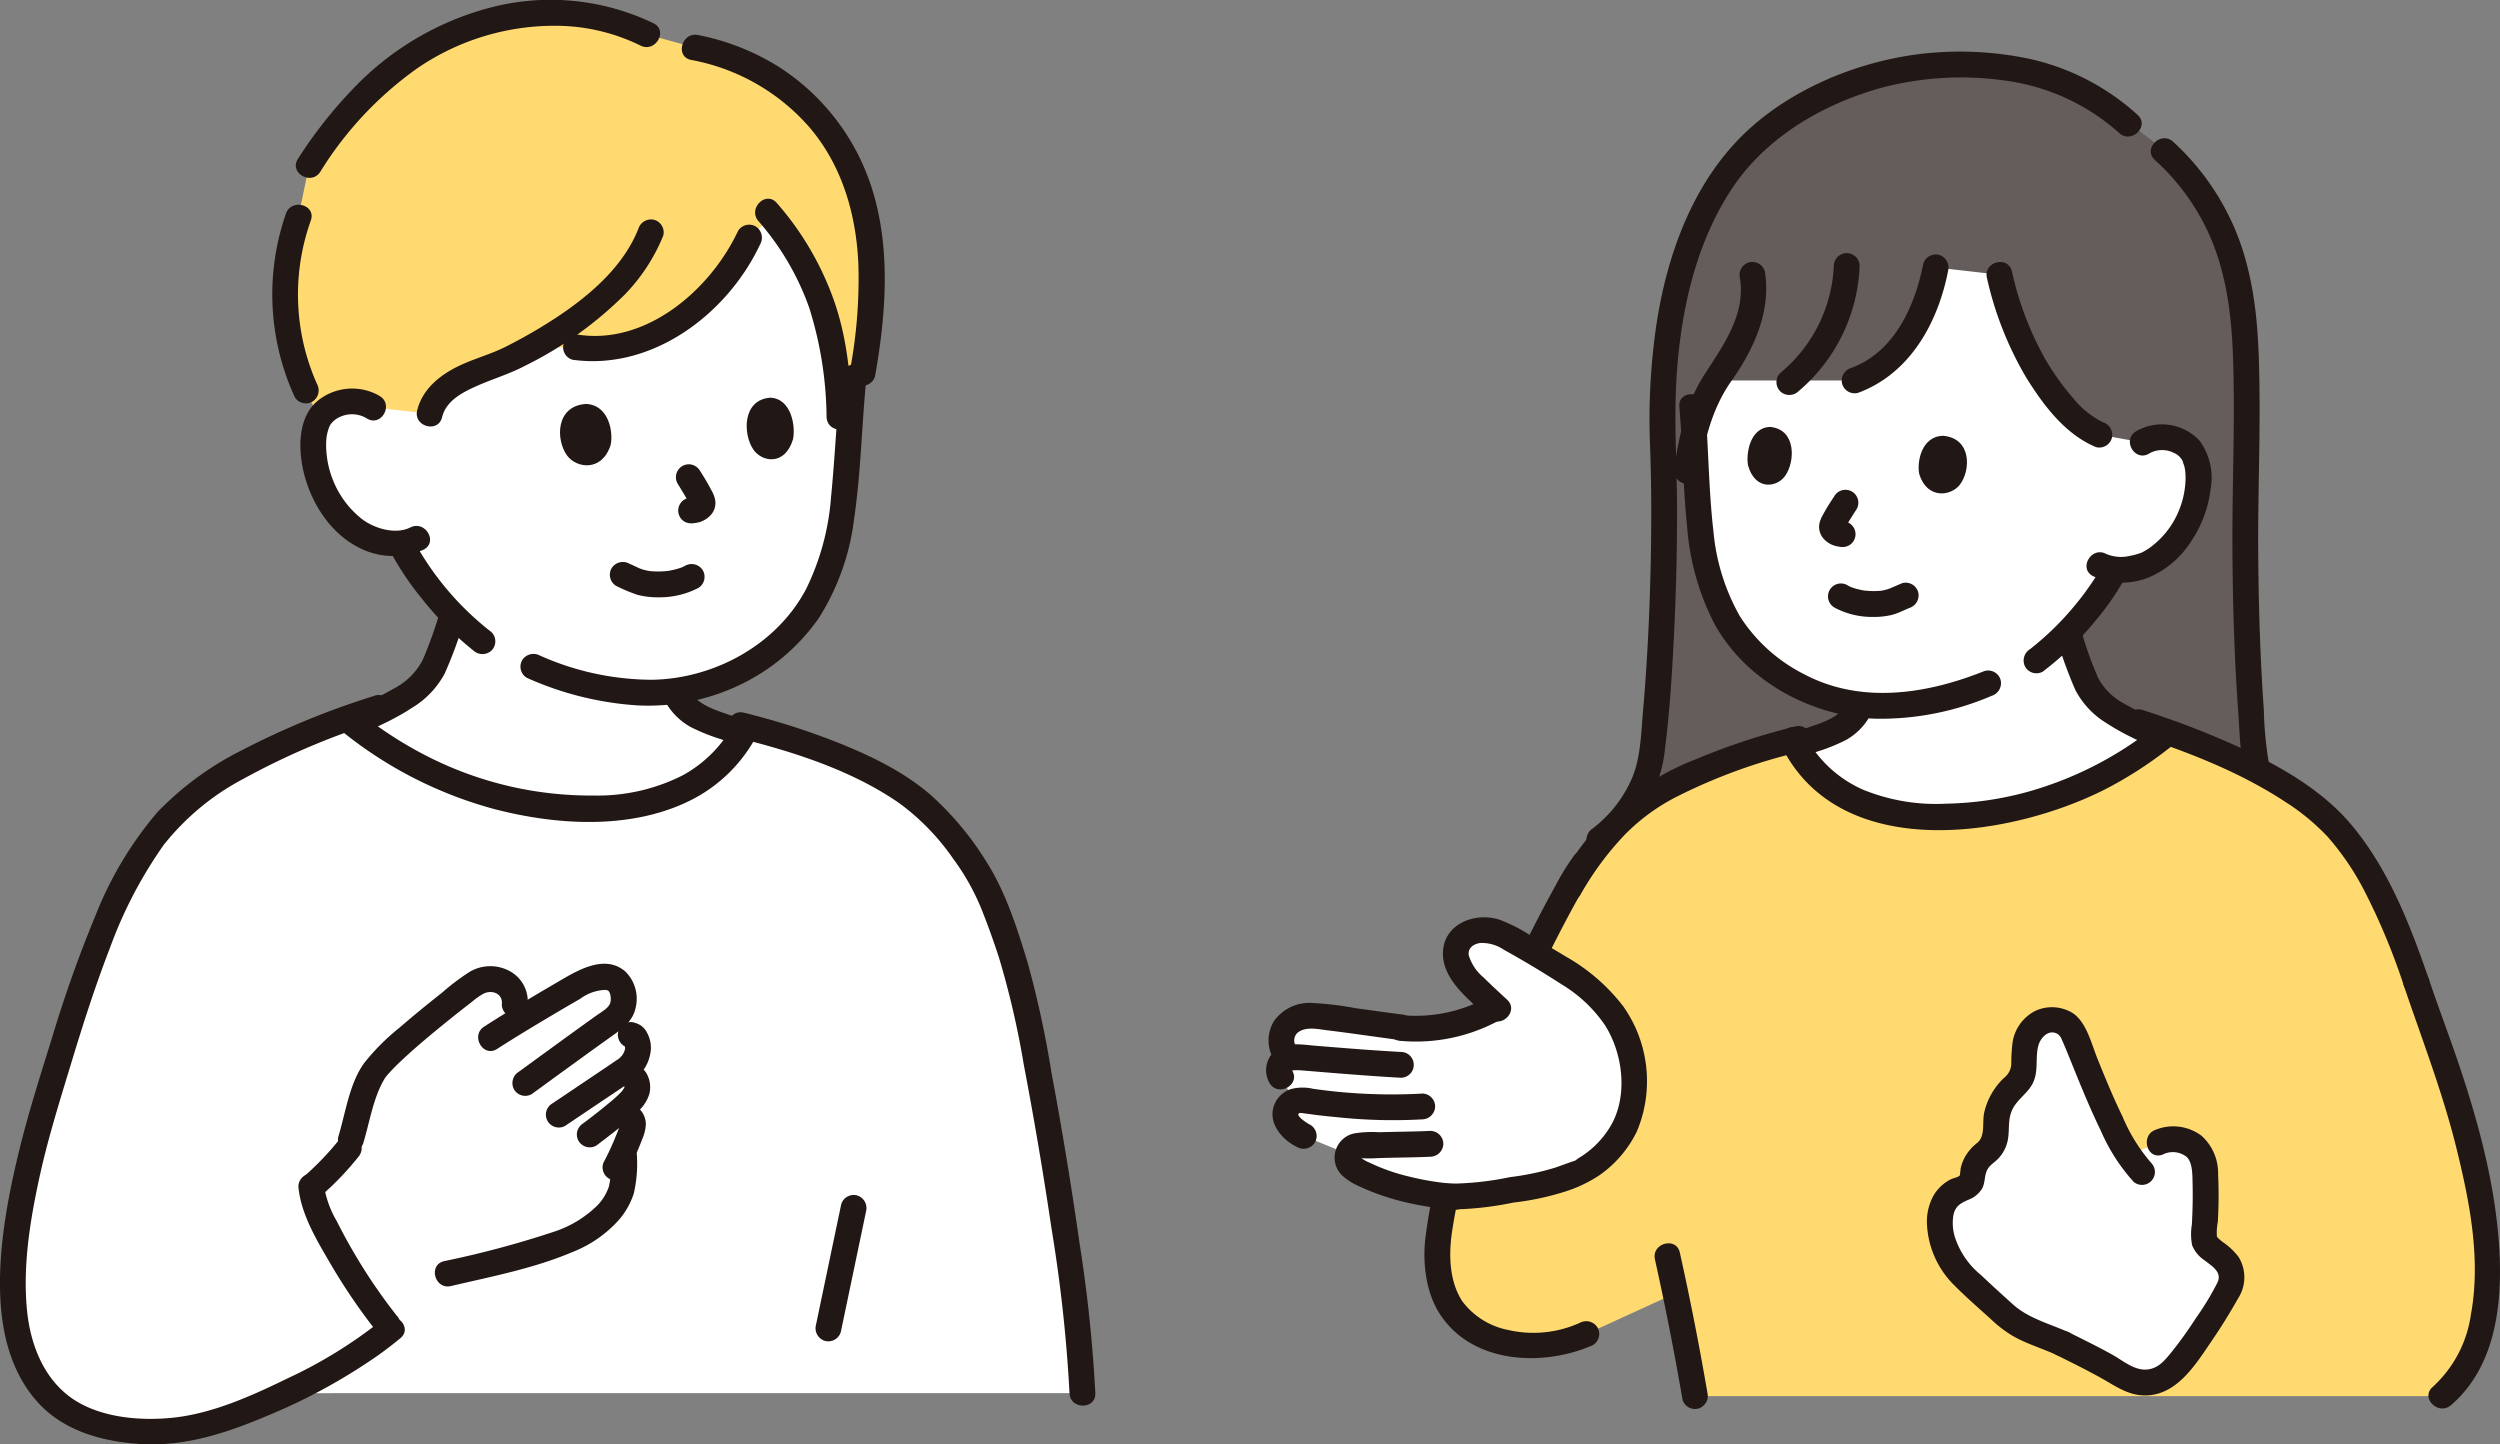
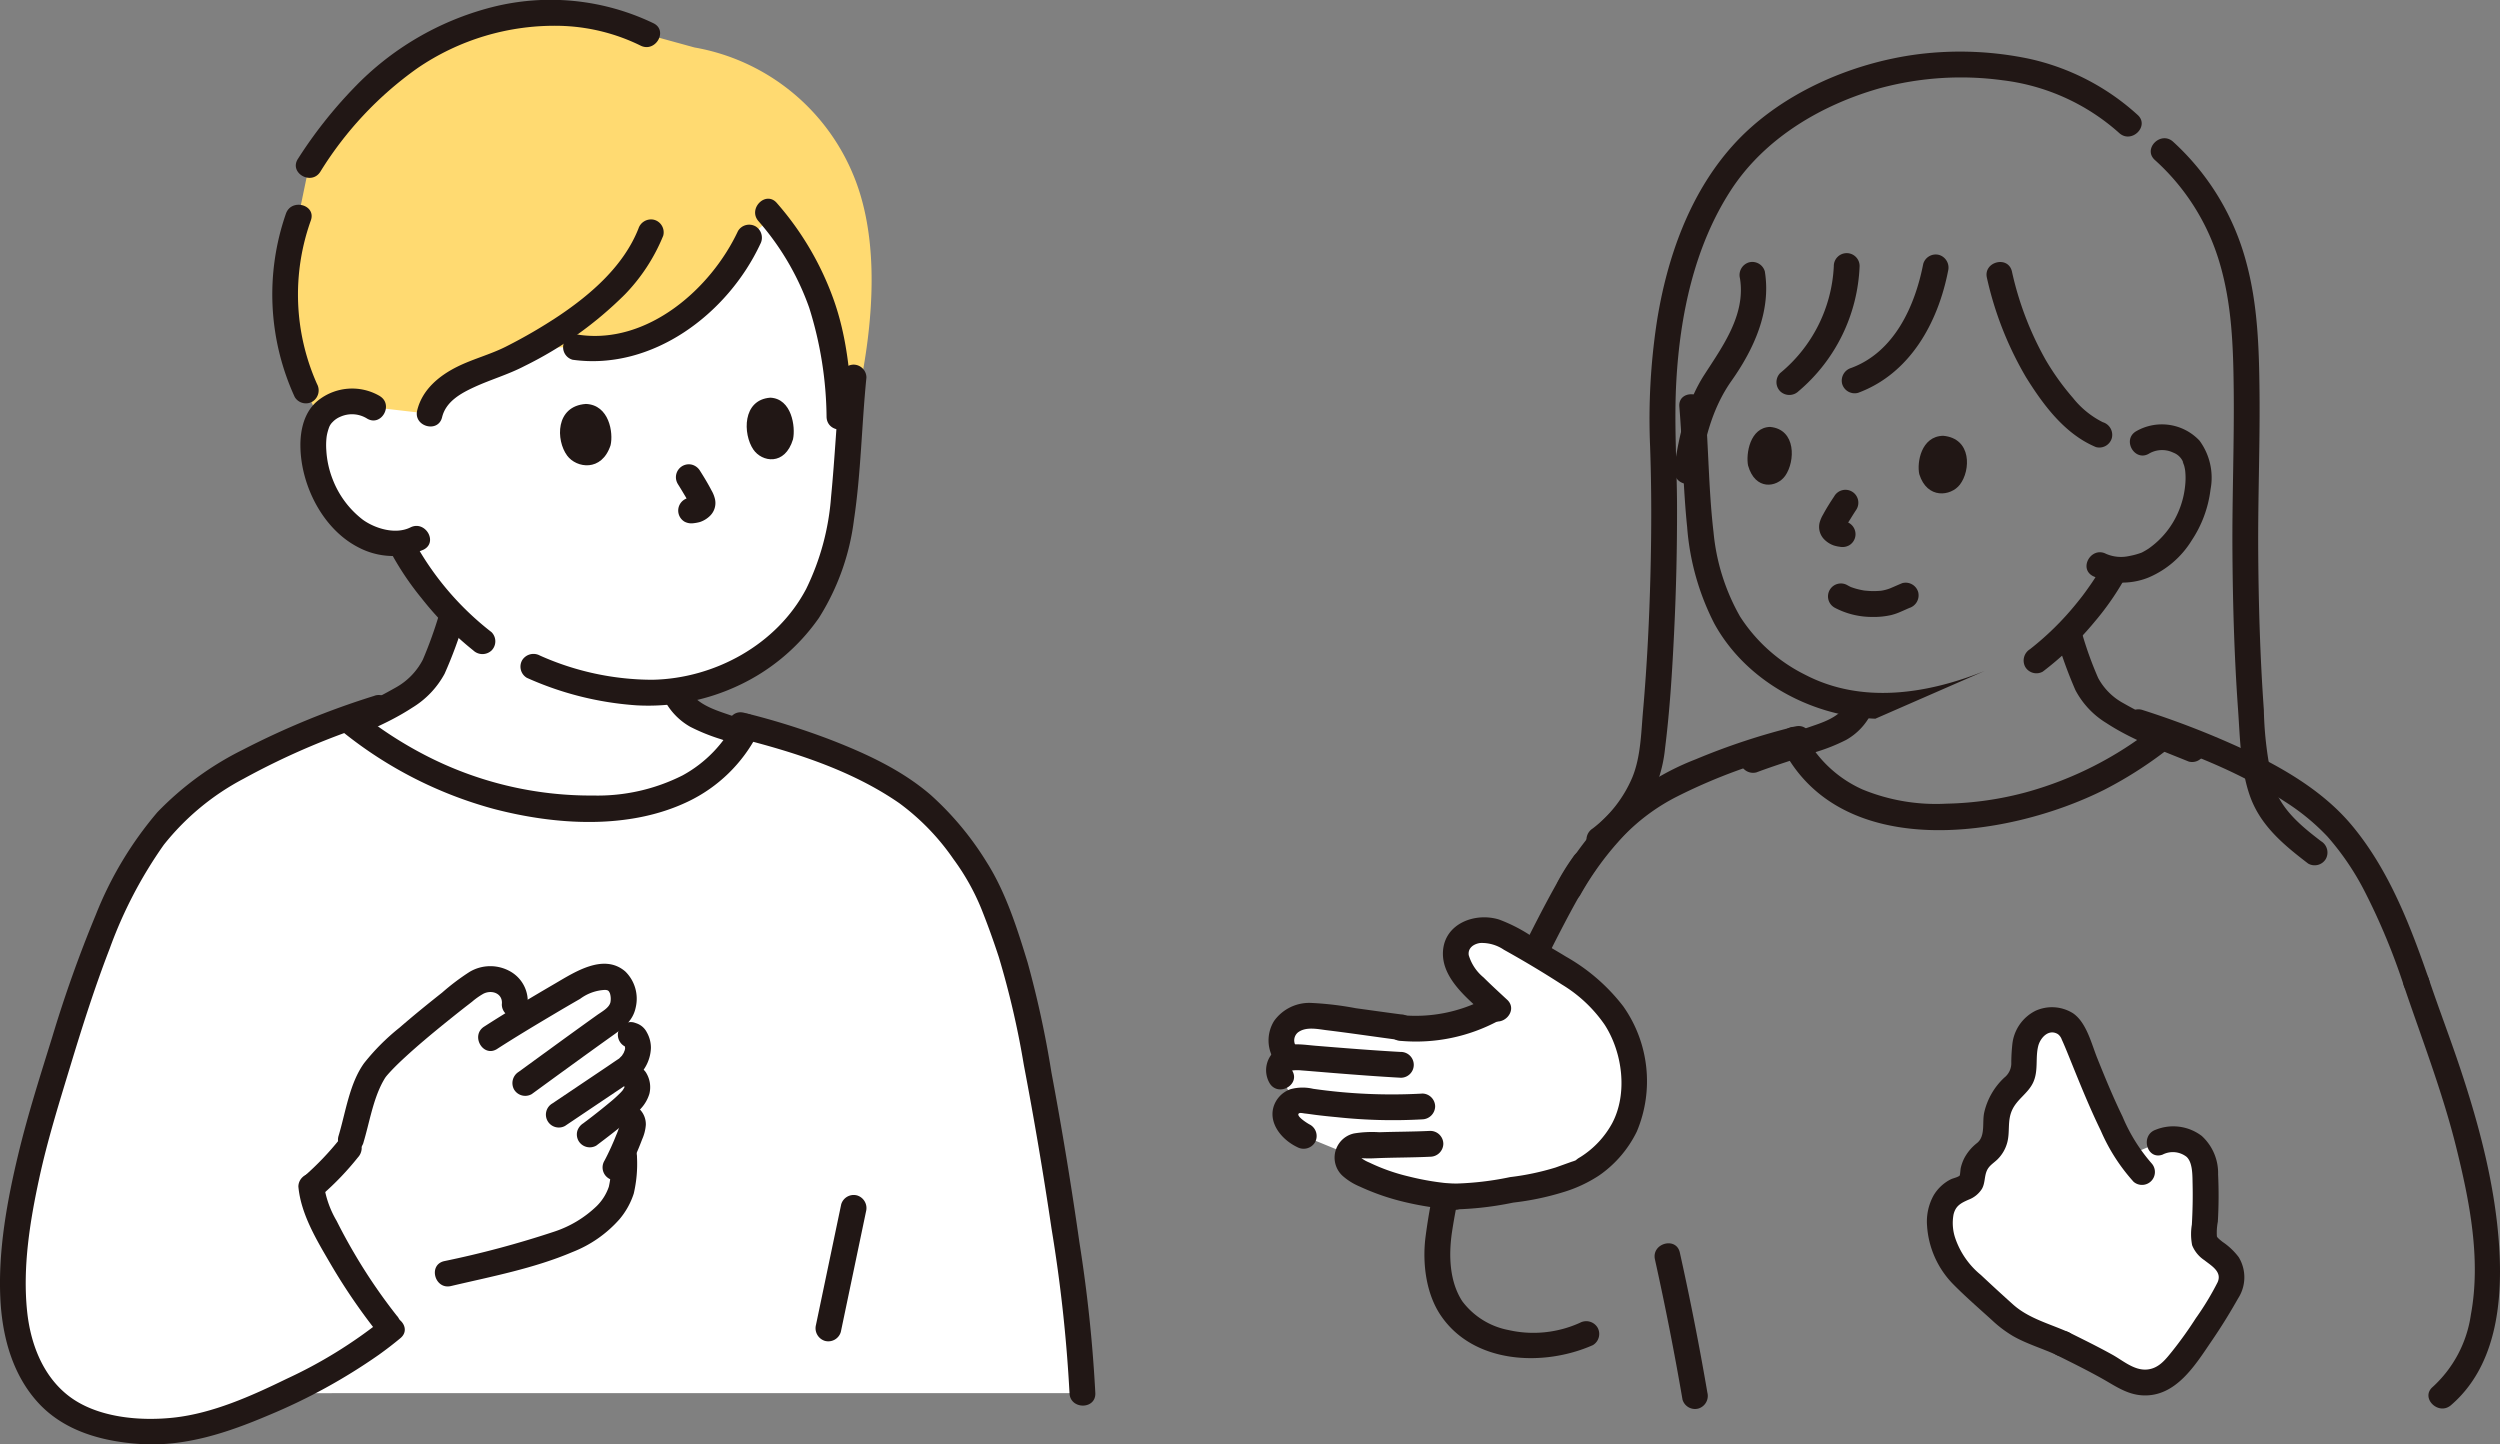
<svg xmlns="http://www.w3.org/2000/svg" width="317.075" height="183.2" viewBox="0 0 317.075 183.2">
  <rect x="0" y="0" width="317.075" height="183.2" fill="#808080" stroke="none" />
  <g id="c" transform="translate(0 0)">
    <g id="d" transform="translate(0 0.001)">
      <g id="e">
        <path id="パス_48542" data-name="パス 48542" d="M56.176,56.925a4.889,4.889,0,0,0-3.554-.672,4.417,4.417,0,0,0-3.59,2.636c-1,2.383-.344,6.4.918,8.763A12.806,12.806,0,0,0,54.956,73.2a9.408,9.408,0,0,0,4.7.927c.16.363.289.658.289.658C60.566,76,62.02,78.1,62.02,78.1a44.943,44.943,0,0,0,4.2,5.088l-1.379,4.022a17.358,17.358,0,0,1-1.421,3.344c-1.7,2.8-5.3,4.279-8.244,5.715-.5.246-1.059.494-1.644.743l1.51,1.189a48.34,48.34,0,0,0,28.472,9.6,27.394,27.394,0,0,0,11.317-2.1,17.779,17.779,0,0,0,8.264-7.441c-1.784-.6-3.511-1.193-4.742-1.711A6.775,6.775,0,0,1,94.4,93.039l-.051-.116a24.833,24.833,0,0,0,13.566-6.3c5.265-4.576,7.406-11.61,8.023-19.334.355-4.454.636-9.293,1.129-14.134,0,0,3.8-24.13-22.253-24.13-40.516,0-38.637,27.905-38.637,27.905Z" transform="translate(-8.811 -5.268)" fill="#fff" />
        <path id="パス_48543" data-name="パス 48543" d="M62.758,11.23A33.691,33.691,0,0,1,85.022,4.295c11.522.374,20.858,4.661,27.191,11.861a35.418,35.418,0,0,1,7.42,15.691,56.366,56.366,0,0,1-.056,19.344" transform="translate(-11.391 -0.776)" fill="none" />
        <path id="パス_48544" data-name="パス 48544" d="M53.76,18.17c-4.614,4.412-6.821,9.4-8.219,15.466a30.3,30.3,0,0,0-.681,9.313c.284,3.353.682,11.249,3.252,15.424" transform="translate(-8.123 -3.298)" fill="none" />
        <path id="パス_48545" data-name="パス 48545" d="M53.76,18.17c-4.614,4.412-6.821,9.4-8.219,15.466a30.3,30.3,0,0,0-.681,9.313c.284,3.353.682,11.249,3.252,15.424" transform="translate(-8.123 -3.298)" fill="none" />
        <path id="パス_48546" data-name="パス 48546" d="M62.758,11.23A33.691,33.691,0,0,1,85.022,4.295c11.522.374,20.858,4.661,27.191,11.861a35.418,35.418,0,0,1,7.42,15.691,56.366,56.366,0,0,1-.056,19.344" transform="translate(-11.391 -0.776)" fill="none" />
        <path id="パス_48547" data-name="パス 48547" d="M58.366,8.859A48.588,48.588,0,0,0,47.219,21.334l-1.358,6.549a29.37,29.37,0,0,0,.946,22l1.7,3.563a4.555,4.555,0,0,1,3.321-2.1,4.889,4.889,0,0,1,3.554.672l7.126.83c.85-3.92,6.086-5.3,9.549-6.632,1.119-.553,2.276-1.155,3.444-1.806h5.572c9.213,1.382,18.287-5.942,21.957-13.92l2.883-2.605a35.777,35.777,0,0,1,7.916,17.4c.124.785.221,1.573.3,2.364h3.292c1.607-8.936,1.765-17.962-1.146-25.018A26.789,26.789,0,0,0,96.1,6.381L90.084,4.728c-7.178-3.676-16.115-3.457-23.5-.536q-1.191.471-2.343,1.034a34.951,34.951,0,0,0-5.874,3.633Z" transform="translate(-8.016 -0.361)" fill="#ffda71" />
        <path id="パス_48548" data-name="パス 48548" d="M64.434,94.7a53.04,53.04,0,0,1-2.126,5.946,8.5,8.5,0,0,1-3.4,3.516,66.225,66.225,0,0,1-9.9,4.6,1.689,1.689,0,0,0-1.143,2.014,1.648,1.648,0,0,0,2.014,1.143c3.747-1.527,7.691-2.96,11.1-5.19a11.338,11.338,0,0,0,4.086-4.291,55.035,55.035,0,0,0,2.524-6.863c.685-2-2.476-2.855-3.157-.87h0Z" transform="translate(-8.678 -16.984)" fill="#211715" />
        <path id="パス_48549" data-name="パス 48549" d="M119.143,112.507c-2.512-.945-5.085-1.723-7.619-2.6-2.316-.8-4.77-1.465-5.9-3.856a1.651,1.651,0,0,0-2.239-.588,1.673,1.673,0,0,0-.588,2.239,8.307,8.307,0,0,0,3.366,3.578,24.142,24.142,0,0,0,3.9,1.576c2.726.966,5.5,1.791,8.211,2.81a1.65,1.65,0,0,0,2.014-1.143,1.673,1.673,0,0,0-1.143-2.014h0Z" transform="translate(-18.622 -19.103)" fill="#211715" />
-         <path id="パス_48550" data-name="パス 48550" d="M104.059,87.557c-.129.071-.259.135-.392.2-.223.109.025-.049.073-.03-.033-.013-.186.07-.223.083a8.463,8.463,0,0,1-1.02.289q-.254.056-.511.1c-.039.007-.328.052-.109.02s-.072.007-.112.011a11.077,11.077,0,0,1-1.13.061c-.348,0-.693-.02-1.04-.051-.282-.025.056-.014.061.011a2.077,2.077,0,0,0-.244-.04q-.236-.043-.469-.1c-.148-.038-.295-.08-.44-.13-.037-.013-.39-.149-.2-.071.169.069-.115-.053-.143-.066-.4-.183-.795-.377-1.2-.551a1.682,1.682,0,0,0-2.239.588,1.654,1.654,0,0,0,.588,2.239,20.24,20.24,0,0,0,2.706,1.133,10.192,10.192,0,0,0,2.619.313,10.67,10.67,0,0,0,5.076-1.18,1.653,1.653,0,0,0,.588-2.239,1.67,1.67,0,0,0-2.239-.588h0Z" transform="translate(-17.156 -15.81)" fill="#211715" />
        <path id="パス_48551" data-name="パス 48551" d="M93.186,67.844c.378-1.585-.165-5.138-3.127-5.252-3.889.274-3.817,4.609-2.376,6.555,1.179,1.594,4.377,2.082,5.5-1.3Z" transform="translate(-15.75 -11.361)" fill="#211715" />
        <path id="パス_48552" data-name="パス 48552" d="M121.577,66.9c.341-1.588-.165-5.154-2.879-5.278-3.56.264-3.482,4.611-2.157,6.569C117.625,69.8,120.555,70.3,121.577,66.9Z" transform="translate(-21 -11.186)" fill="#211715" />
        <path id="パス_48553" data-name="パス 48553" d="M104.956,74.411c.282.444.555.895.822,1.349a14.926,14.926,0,0,1,.816,1.5l-.165-.391a1.566,1.566,0,0,1,.106.368l-.058-.435a.981.981,0,0,1,0,.177l.058-.435a.5.5,0,0,1-.028.11l.165-.391a.483.483,0,0,1-.054.1l.256-.331a1.856,1.856,0,0,1-.315.3l.331-.256a1.743,1.743,0,0,1-.31.178l.391-.165a1.84,1.84,0,0,1-.419.106l.435-.058c-.253.033-.507.056-.758.1a1.648,1.648,0,0,0-.978.752,1.636,1.636,0,0,0,.587,2.239,1.856,1.856,0,0,0,1.261.165l.115-.018-.435.058a4.805,4.805,0,0,0,1.012-.17,3.306,3.306,0,0,0,1.3-.812,2.269,2.269,0,0,0,.6-2.087,3.944,3.944,0,0,0-.444-1.108c-.444-.856-.947-1.686-1.464-2.5a1.719,1.719,0,0,0-.978-.752,1.638,1.638,0,0,0-1.849,2.4h0Z" transform="translate(-19.009 -13.06)" fill="#211715" />
        <path id="パス_48554" data-name="パス 48554" d="M73.322,95.234a37.027,37.027,0,0,1-9.8-11.485A1.637,1.637,0,1,0,60.7,85.4a36.671,36.671,0,0,0,3.723,5.5,40.526,40.526,0,0,0,6.588,6.653,1.687,1.687,0,0,0,2.315,0,1.648,1.648,0,0,0,0-2.315h0Z" transform="translate(-10.979 -15.056)" fill="#211715" />
        <path id="パス_48555" data-name="パス 48555" d="M81.459,96.222a40.629,40.629,0,0,0,13.9,3.49,26.92,26.92,0,0,0,13.053-2.564,25.658,25.658,0,0,0,10.09-8.52,30.243,30.243,0,0,0,4.448-12.449c.892-5.963.977-12.044,1.581-18.041A1.649,1.649,0,0,0,122.9,56.5a1.673,1.673,0,0,0-1.637,1.637c-.507,5.038-.723,10.1-1.218,15.137A31.828,31.828,0,0,1,116.9,84.922c-3.714,7.092-11.652,11.409-19.542,11.547a35.068,35.068,0,0,1-14.247-3.074,1.693,1.693,0,0,0-2.239.588,1.648,1.648,0,0,0,.588,2.239h0Z" transform="translate(-14.641 -10.256)" fill="#211715" />
        <path id="パス_48556" data-name="パス 48556" d="M56.639,61.171a6.932,6.932,0,0,0-7.9.589c-1.728,1.421-2.235,3.75-2.189,5.891.1,4.89,2.849,10.387,7.332,12.686a9.5,9.5,0,0,0,8.279.306c1.887-.937.231-3.762-1.653-2.827-1.951.968-4.564.106-6.064-.988a11.8,11.8,0,0,1-3.8-5.1,11.93,11.93,0,0,1-.809-3.689,8.93,8.93,0,0,1,.043-1.743,5.633,5.633,0,0,1,.156-.7q.059-.21.133-.413-.092.2,0-.007a1.872,1.872,0,0,1,.481-.736,2.8,2.8,0,0,1,.952-.651,3.611,3.611,0,0,1,3.38.211c1.793,1.117,3.439-1.714,1.653-2.827h0Z" transform="translate(-8.448 -10.928)" fill="#211715" />
-         <path id="パス_48557" data-name="パス 48557" d="M106.825,8.576a26.176,26.176,0,0,1,14.981,8.511c4.219,4.92,6.007,11.212,6.242,17.6A62.265,62.265,0,0,1,127,47.828a1.683,1.683,0,0,0,1.143,2.014,1.65,1.65,0,0,0,2.014-1.143c1.392-7.846,2.042-16.331-.464-24.032A28.545,28.545,0,0,0,118.085,9.541,29.98,29.98,0,0,0,107.7,5.418c-2.058-.408-2.938,2.746-.87,3.157h0Z" transform="translate(-19.175 -0.977)" fill="#211715" />
        <path id="パス_48558" data-name="パス 48558" d="M117.435,33.637a33.77,33.77,0,0,1,6.436,10.989,47.489,47.489,0,0,1,2.2,13.872c.1,2.1,3.37,2.11,3.274,0-.234-5.134-.668-10.2-2.433-15.065a37.955,37.955,0,0,0-7.162-12.111c-1.391-1.587-3.7.736-2.315,2.315h0Z" transform="translate(-21.237 -5.589)" fill="#211715" />
        <path id="パス_48559" data-name="パス 48559" d="M109.438,35.622C106,42.97,97.968,50,89.329,48.79a1.693,1.693,0,0,0-2.014,1.143,1.648,1.648,0,0,0,1.143,2.014c10.115,1.412,19.656-5.806,23.806-14.673a1.683,1.683,0,0,0-.588-2.239,1.65,1.65,0,0,0-2.239.588Z" transform="translate(-15.839 -6.321)" fill="#211715" />
        <path id="パス_48560" data-name="パス 48560" d="M92.682,35.195C90.81,39.9,86.7,43.476,82.591,46.233A64.687,64.687,0,0,1,75.948,50.1c-1.985,1.015-4.175,1.567-6.18,2.554-2.345,1.155-4.492,2.923-5.134,5.566-.5,2.047,2.658,2.92,3.157.87.485-2,2.37-3.036,4.111-3.837,2.095-.963,4.29-1.585,6.341-2.658A47.971,47.971,0,0,0,90.989,43.5a23.316,23.316,0,0,0,4.85-7.44A1.648,1.648,0,0,0,94.7,34.05a1.676,1.676,0,0,0-2.014,1.143h0Z" transform="translate(-11.721 -6.17)" fill="#211715" />
        <path id="パス_48561" data-name="パス 48561" d="M47.862,54.457a27.876,27.876,0,0,1-.781-20.74c.708-1.989-2.455-2.844-3.157-.87a31.208,31.208,0,0,0,1.112,23.263,1.65,1.65,0,0,0,2.239.588,1.676,1.676,0,0,0,.588-2.239h0Z" transform="translate(-7.657 -5.759)" fill="#211715" />
        <path id="パス_48562" data-name="パス 48562" d="M48.936,21.8A45.118,45.118,0,0,1,61.257,8.652a30.8,30.8,0,0,1,17.97-5.378A24.5,24.5,0,0,1,89.56,5.782c1.878.944,3.538-1.879,1.653-2.827A30.138,30.138,0,0,0,70.644.928,36.935,36.935,0,0,0,53.206,11.15a57.071,57.071,0,0,0-7.1,9c-1.151,1.772,1.682,3.415,2.827,1.653h0Z" transform="translate(-8.32 -0.001)" fill="#211715" />
        <path id="パス_48563" data-name="パス 48563" d="M42.44,196.911H36.709a62.866,62.866,0,0,1-11.232,4.2c-6.659,1.657-13.307-.087-15.944-1.587-5.467-3.2-7.815-9.463-7.493-17.66a85.831,85.831,0,0,1,3.445-19.431c2.47-8.242,6.145-21.265,10.34-29.459,3.211-6.272,5.95-9.141,8.114-10.955,5.073-4.252,12.268-7.739,20.414-10.642l.679.534,1.569,1.237a48.34,48.34,0,0,0,28.472,9.6,27.394,27.394,0,0,0,11.317-2.1,17.632,17.632,0,0,0,8.691-8.26c.9.228,2.338.6,2.953.779,6.6,1.941,15.58,5.313,20.195,9.936a42.207,42.207,0,0,1,7.028,9.239,93.91,93.91,0,0,1,3.938,10.622c1.964,6.491,7.972,39.954,8.455,53.939H42.44Z" transform="translate(-0.365 -20.216)" fill="#fff" />
        <path id="パス_48564" data-name="パス 48564" d="M102.845,111.326a16.142,16.142,0,0,1-6.748,7,23.928,23.928,0,0,1-11.29,2.546,45.668,45.668,0,0,1-21.373-5.134,49.925,49.925,0,0,1-8.069-5.22,1.689,1.689,0,0,0-2.315,0,1.648,1.648,0,0,0,0,2.315,52.329,52.329,0,0,0,19.1,9.733c7.856,2.061,17.148,2.669,24.65-.927a19.209,19.209,0,0,0,8.868-8.658c.935-1.881-1.888-3.542-2.827-1.653h0Z" transform="translate(-9.542 -19.976)" fill="#211715" />
        <path id="パス_48565" data-name="パス 48565" d="M47.5,107.794a102.912,102.912,0,0,0-16.709,6.848,39.272,39.272,0,0,0-10.825,7.915,46.236,46.236,0,0,0-7.813,13.005,163.607,163.607,0,0,0-5.544,15.57c-1.522,4.9-3.091,9.815-4.289,14.8-1.414,5.89-2.552,12.122-2.281,18.2.214,4.809,1.493,9.72,4.819,13.342,3.3,3.591,8.117,4.893,12.842,5.213,5.763.39,11.193-1.442,16.421-3.667a73.358,73.358,0,0,0,13.95-7.661c.932-.667,1.843-1.367,2.722-2.1,1.617-1.355-.71-3.66-2.315-2.315a59.2,59.2,0,0,1-12.151,7.492c-4.438,2.164-9.376,4.381-14.335,4.912-4.342.465-9.786-.011-13.355-2.812-3.269-2.566-4.787-6.669-5.2-10.7-.572-5.584.349-11.335,1.526-16.784,1.044-4.841,2.523-9.574,3.96-14.31,1.518-5.007,3.1-10,4.99-14.884a55.674,55.674,0,0,1,6.854-13.152,31.8,31.8,0,0,1,10.114-8.384,92.766,92.766,0,0,1,17.49-7.38c2-.648,1.142-3.811-.87-3.157h0Z" transform="translate(0 -19.549)" fill="#211715" />
        <path id="パス_48566" data-name="パス 48566" d="M55.6,172.081c.756-2.5,1.182-5.291,2.41-7.618.1-.183.2-.359.308-.537.044-.077.292-.406.06-.1.213-.276.449-.535.687-.791.611-.656,1.264-1.274,1.925-1.88,1.561-1.43,3.188-2.788,4.831-4.122q1.1-.89,2.206-1.764.448-.352.9-.7c.141-.11.819-.635.452-.352a9,9,0,0,1,1.451-1.02c1.114-.545,2.493.014,2.32,1.369a1.645,1.645,0,0,0,1.637,1.637,1.679,1.679,0,0,0,1.637-1.637,4.357,4.357,0,0,0-2.122-4.142,5.135,5.135,0,0,0-5.242.012,29.266,29.266,0,0,0-3.486,2.631c-1.829,1.445-3.641,2.916-5.4,4.444a27.921,27.921,0,0,0-4.479,4.483c-1.873,2.591-2.341,6.229-3.246,9.221-.611,2.021,2.548,2.885,3.157.87h0Z" transform="translate(-9.504 -27.172)" fill="#211715" />
        <path id="パス_48567" data-name="パス 48567" d="M87.052,171.517l4.535-3.049,2.934-1.972a11.852,11.852,0,0,0,1.829-1.335,5.162,5.162,0,0,0,1.558-3.5,3.988,3.988,0,0,0-.521-1.992,2.307,2.307,0,0,0-1.23-1.109c-.124-.047-.251-.088-.377-.131a1.648,1.648,0,0,0-2.014,1.143,1.677,1.677,0,0,0,1.143,2.014l.377.131-.723-.421c-.2-.246,0-.009,0,.025l.065.124q-.095-.241-.039-.074s.111.362.044.109,0,.158,0,.181c.009.077-.038.321.023-.034-.016.089-.034.178-.056.266s-.061.175-.081.263c.07-.3-.012.024-.063.119s-.333.507-.138.258c-.133.169-.3.305-.439.464-.169.187.336-.22.1-.067-.548.349-1.081.727-1.621,1.089l-5.525,3.714-1.432.962a1.637,1.637,0,1,0,1.652,2.827h0Z" transform="translate(-15.352 -28.742)" fill="#211715" />
        <path id="パス_48568" data-name="パス 48568" d="M76.509,160.132c2.317-1.492,4.683-2.912,7.052-4.319,1.148-.682,2.3-1.359,3.457-2.02a5.723,5.723,0,0,1,3.18-1.141c.395.035.459.1.616.455a2.438,2.438,0,0,1,.055,1.125c-.18.713-1.067,1.162-1.739,1.644q-2.985,2.136-5.951,4.3-1.973,1.432-3.944,2.868a1.685,1.685,0,0,0-.588,2.239,1.65,1.65,0,0,0,2.239.588c3.473-2.532,6.946-5.064,10.446-7.559,1.262-.9,2.394-1.788,2.737-3.4a4.834,4.834,0,0,0-1.318-4.6c-2.728-2.34-6.388.069-8.9,1.534-3.028,1.768-6.047,3.565-9,5.465-1.765,1.137-.126,3.972,1.653,2.827h0Z" transform="translate(-13.449 -27.104)" fill="#211715" />
        <path id="パス_48569" data-name="パス 48569" d="M95.362,167.712a2.087,2.087,0,0,1,.126.235c-.083-.2-.1-.218-.045-.051q.043.221,0,0t-.017,0q-.018.273.023-.13c-.014.065-.031.13-.051.194-.065.292.178-.3.011-.028-.067.109-.133.22-.2.329-.158.256.237-.277.034-.039-.09.106-.178.211-.273.312a17.094,17.094,0,0,1-1.5,1.355c-.64.534-1.293,1.053-1.951,1.566l-.205.16c-.228.178.34-.261,0,0l-.429.328q-.344.262-.689.521a1.787,1.787,0,0,0-.752.978,1.672,1.672,0,0,0,.165,1.261,1.654,1.654,0,0,0,2.239.588c1.424-1.071,2.843-2.158,4.2-3.311a11.5,11.5,0,0,0,1.509-1.444,4.823,4.823,0,0,0,1.025-1.8,3.506,3.506,0,0,0-.4-2.671,1.637,1.637,0,0,0-2.827,1.652h0Z" transform="translate(-16.225 -29.993)" fill="#211715" />
        <path id="パス_48570" data-name="パス 48570" d="M95.753,174.06c.063.033.289.194.067.016-.262-.209.093.16-.119-.128s.01.008,0,.018-.153-.409-.092-.194-.042-.219-.025-.231c0,0,0,.152,0,.172,0,.067-.028.263.013-.047s.011-.092-.006-.019a9.639,9.639,0,0,1-.5,1.395q-.077.194-.157.388c-.034.083-.069.165-.1.248-.083.2.126-.295.038-.09-.132.305-.264.611-.4.914-.273.6-.56,1.2-.872,1.779a1.637,1.637,0,1,0,2.827,1.652,39.573,39.573,0,0,0,1.971-4.4,5.475,5.475,0,0,0,.464-1.824,2.716,2.716,0,0,0-1.453-2.481,1.637,1.637,0,1,0-1.652,2.827h0Z" transform="translate(-16.951 -31.043)" fill="#211715" />
        <path id="パス_48571" data-name="パス 48571" d="M89.743,178.968a13.558,13.558,0,0,1-.294,3.739,6.253,6.253,0,0,1-1.539,2.455,14.112,14.112,0,0,1-5.369,3.237,123.572,123.572,0,0,1-13.987,3.75c-2.05.482-1.182,3.64.87,3.157,5.147-1.21,10.526-2.234,15.41-4.313a15.437,15.437,0,0,0,5.975-4.173,9.627,9.627,0,0,0,1.8-3.244,16.59,16.59,0,0,0,.411-4.609c.049-2.108-3.225-2.107-3.274,0h0Z" transform="translate(-12.23 -32.197)" fill="#211715" />
        <path id="パス_48572" data-name="パス 48572" d="M49.342,183.433a36.156,36.156,0,0,0,4.5-4.707,1.777,1.777,0,0,0,.48-1.157,1.665,1.665,0,0,0-.48-1.157,1.647,1.647,0,0,0-1.157-.48,1.584,1.584,0,0,0-1.157.48,36.156,36.156,0,0,1-4.5,4.707,1.646,1.646,0,0,0,0,2.315,1.677,1.677,0,0,0,2.315,0h0Z" transform="translate(-8.449 -31.932)" fill="#211715" />
        <path id="パス_48573" data-name="パス 48573" d="M46.235,183.51c.322,3.54,2.373,6.867,4.129,9.884a75.371,75.371,0,0,0,6.027,8.788,1.646,1.646,0,0,0,2.315,0,1.677,1.677,0,0,0,0-2.315,69.658,69.658,0,0,1-5.356-7.854q-1.2-2.038-2.261-4.153a12.533,12.533,0,0,1-1.581-4.351,1.681,1.681,0,0,0-1.637-1.637,1.649,1.649,0,0,0-1.637,1.637h0Z" transform="translate(-8.391 -33.011)" fill="#211715" />
        <path id="パス_48574" data-name="パス 48574" d="M129.625,186.366l-3.2,15.294a1.676,1.676,0,0,0,1.143,2.014,1.653,1.653,0,0,0,2.013-1.143l3.2-15.294a1.676,1.676,0,0,0-1.143-2.014,1.653,1.653,0,0,0-2.014,1.143h0Z" transform="translate(-22.938 -33.609)" fill="#211715" />
        <path id="パス_48575" data-name="パス 48575" d="M113.947,113.587c7.115,1.787,14.471,4.092,20.563,8.3A29.593,29.593,0,0,1,141.4,129a29.136,29.136,0,0,1,3.519,6.256c.815,2.031,1.554,4.093,2.234,6.173a109.889,109.889,0,0,1,3.168,13.663q1.974,10.344,3.514,20.766a189.236,189.236,0,0,1,2.282,20.868c.075,2.1,3.35,2.111,3.274,0a183.206,183.206,0,0,0-2.016-19.105q-1.538-10.829-3.554-21.585a127.521,127.521,0,0,0-3.015-13.918c-1.323-4.327-2.765-8.907-5.2-12.742a38.626,38.626,0,0,0-7.091-8.516c-3.664-3.163-8.171-5.239-12.646-6.98a92.637,92.637,0,0,0-11.048-3.452c-2.044-.513-2.916,2.643-.87,3.157h0Z" transform="translate(-20.47 -20.034)" fill="#211715" />
      </g>
      <g id="f" transform="translate(160.582 6.539)">
        <path id="パス_48576" data-name="パス 48576" d="M334.72,26.389c4.26,4.219,6.251,8.938,7.465,14.657a28.437,28.437,0,0,1,.487,8.756c-.322,3.144-.824,10.551-3.306,14.429" transform="translate(-221.334 -11.329)" fill="none" />
        <path id="パス_48577" data-name="パス 48577" d="M316.112,19.681A31.641,31.641,0,0,0,295.32,12.8c-10.825.163-19.663,4.034-25.727,10.692a33.256,33.256,0,0,0-7.224,14.613,52.919,52.919,0,0,0-.264,18.165" transform="translate(-208.035 -8.863)" fill="none" />
-         <path id="パス_48578" data-name="パス 48578" d="M247.8,108.306a17.986,17.986,0,0,0,5.308-6.42,17.279,17.279,0,0,0,1.531-6.243,287.48,287.48,0,0,0,1.227-37.881c-.584-17.757,4.042-30.634,11.334-37.684A39.372,39.372,0,0,1,292.633,10.04c6.683,0,14.5.661,21.944,7.192,8.99,5.955,14.138,13.427,15.161,27.173.14,1.882.171,6.282.222,12.337a328.3,328.3,0,0,0,.958,40.391,18.552,18.552,0,0,0,1.531,6.488c1.33,2.644,3.75,4.525,6.091,6.314" transform="translate(-205.559 -8.362)" fill="#645d5c" />
-         <path id="パス_48579" data-name="パス 48579" d="M319.39,63.633a4.591,4.591,0,0,1,3.348-.573,4.146,4.146,0,0,1,3.328,2.535c.9,2.254.218,6.015-1.005,8.213a12.021,12.021,0,0,1-4.792,5.129,8.748,8.748,0,0,1-4.771.751c1.386-.907-1.943,3.735-1.943,3.735a43.153,43.153,0,0,1-3.614,4.286q.7,2.053,1.409,4.11a16.3,16.3,0,0,0,1.335,3.141c1.594,2.627,4.981,4.019,7.742,5.368.455.223.959.448,1.487.674l-1.362,1.073a45.4,45.4,0,0,1-26.74,9.017,25.734,25.734,0,0,1-10.629-1.968,16.679,16.679,0,0,1-7.8-7.064c1.689-.565,3.33-1.13,4.5-1.621a6.366,6.366,0,0,0,3.717-3.3c.014-.03.043-.114.081-.237a23.2,23.2,0,0,1-13.354-6.229c-4.868-4.383-6.764-11.023-7.217-18.286-.2-3.181-.352-6.569-.582-10.01a27.089,27.089,0,0,1,2.771-6.6h17.572a14.556,14.556,0,0,0,7.575-6.723,22.967,22.967,0,0,0,2.708-7.614l8.086.92A47.916,47.916,0,0,0,304.34,51.6c2.1,4.009,5.775,9.548,9.574,11.048l5.477.988Z" transform="translate(-208.23 -14.059)" fill="#fff" />
        <path id="パス_48580" data-name="パス 48580" d="M318.734,98.727a56.168,56.168,0,0,0,2.317,6.342,10.735,10.735,0,0,0,3.936,4.193c3.2,2.1,6.917,3.447,10.444,4.884A1.647,1.647,0,0,0,337.445,113a1.677,1.677,0,0,0-1.143-2.014,62.051,62.051,0,0,1-9.271-4.306,7.86,7.86,0,0,1-3.089-3.139,45.638,45.638,0,0,1-2.05-5.687c-.68-1.982-3.844-1.13-3.157.87h0Z" transform="translate(-218.415 -24.096)" fill="#211715" />
        <path id="パス_48581" data-name="パス 48581" d="M271.7,117.475c2.543-.957,5.151-1.732,7.712-2.639a22.992,22.992,0,0,0,3.686-1.49,7.88,7.88,0,0,0,3.2-3.4,1.682,1.682,0,0,0-.588-2.239,1.65,1.65,0,0,0-2.239.588c-1.055,2.234-3.292,2.816-5.481,3.576-2.381.827-4.8,1.556-7.156,2.444a1.683,1.683,0,0,0-1.143,2.014,1.65,1.65,0,0,0,2.013,1.143h0Z" transform="translate(-209.52 -26.051)" fill="#211715" />
        <path id="パス_48582" data-name="パス 48582" d="M284.077,93.437a10.121,10.121,0,0,0,4.738,1.189,9.973,9.973,0,0,0,2.445-.234,6.973,6.973,0,0,0,1.164-.4q.361-.152.718-.313l.267-.12c.028-.012.473-.2.149-.065a1.68,1.68,0,0,0,1.143-2.014,1.653,1.653,0,0,0-2.013-1.143c-.47.192-.932.4-1.4.6-.031.014-.31.129-.129.057s-.088.031-.12.043c-.145.053-.291.1-.44.139s-.324.079-.488.108a1.474,1.474,0,0,0-.227.037c.092-.034.309-.034.086-.016-.345.028-.688.047-1.034.043s-.665-.038-1-.062c-.237-.017.3.049.064.011l-.246-.039q-.273-.047-.541-.109a8.291,8.291,0,0,1-.905-.264c-.058-.02-.366-.094-.117-.038.211.047.009,0-.053-.026-.14-.069-.277-.138-.413-.216a1.637,1.637,0,0,0-1.652,2.827h0Z" transform="translate(-211.998 -22.92)" fill="#211715" />
        <path id="パス_48583" data-name="パス 48583" d="M297.386,72.408c-.329-1.494.238-4.822,3.023-4.881,3.646.322,3.508,4.39,2.124,6.194-1.134,1.477-4.144,1.883-5.146-1.315Z" transform="translate(-214.543 -18.796)" fill="#211715" />
        <path id="パス_48584" data-name="パス 48584" d="M270.856,71.061c-.295-1.5.24-4.837,2.79-4.909,3.339.306,3.194,4.388,1.918,6.2-1.045,1.487-3.8,1.907-4.708-1.3Z" transform="translate(-209.729 -18.546)" fill="#211715" />
        <path id="パス_48585" data-name="パス 48585" d="M283.789,76.744c-.5.749-.984,1.512-1.406,2.3a4.128,4.128,0,0,0-.439,1.021,2.254,2.254,0,0,0,.518,2.06,3.181,3.181,0,0,0,1.267.836,4.083,4.083,0,0,0,.984.187l-.435-.058c.049.007.1.015.146.024a1.752,1.752,0,0,0,1.261-.165,1.636,1.636,0,0,0,.587-2.239,1.618,1.618,0,0,0-.978-.752c-.218-.043-.439-.064-.658-.092l.435.058a1.87,1.87,0,0,1-.471-.118l.391.165a1.615,1.615,0,0,1-.289-.173l.331.256a1.786,1.786,0,0,1-.291-.287L285,80.1a.442.442,0,0,1-.049-.1l.165.391a.446.446,0,0,1-.025-.1l.058.435a.932.932,0,0,1,0-.165l-.058.435a1.453,1.453,0,0,1,.081-.287l-.165.391a11.353,11.353,0,0,1,.8-1.427q.394-.646.809-1.278a1.637,1.637,0,1,0-2.826-1.652h0Z" transform="translate(-211.743 -20.324)" fill="#211715" />
        <path id="パス_48586" data-name="パス 48586" d="M316.014,100.956a39.66,39.66,0,0,0,6.537-6.285,34.793,34.793,0,0,0,3.686-5.233,1.637,1.637,0,1,0-2.827-1.652,28.573,28.573,0,0,1-1.652,2.574c-.542.778-.925,1.267-1.522,2a36.49,36.49,0,0,1-5.875,5.774,1.693,1.693,0,0,0-.588,2.239,1.647,1.647,0,0,0,2.239.588h0Z" transform="translate(-217.492 -22.327)" fill="#211715" />
-         <path id="パス_48587" data-name="パス 48587" d="M298.954,96.179c-7.239,2.911-15.556,4.244-22.764.492a20.774,20.774,0,0,1-8.269-7.389A26.58,26.58,0,0,1,264.557,78.6c-.62-5.282-.625-10.64-1.064-15.941-.173-2.085-3.448-2.1-3.274,0,.422,5.085.469,10.21.992,15.285a32.068,32.068,0,0,0,3.437,12.219c4,7.3,12.25,11.752,20.428,12.079a35.791,35.791,0,0,0,14.749-2.9,1.689,1.689,0,0,0,1.143-2.014,1.648,1.648,0,0,0-2.014-1.143h0Z" transform="translate(-207.811 -17.627)" fill="#211715" />
+         <path id="パス_48587" data-name="パス 48587" d="M298.954,96.179c-7.239,2.911-15.556,4.244-22.764.492a20.774,20.774,0,0,1-8.269-7.389A26.58,26.58,0,0,1,264.557,78.6c-.62-5.282-.625-10.64-1.064-15.941-.173-2.085-3.448-2.1-3.274,0,.422,5.085.469,10.21.992,15.285a32.068,32.068,0,0,0,3.437,12.219c4,7.3,12.25,11.752,20.428,12.079h0Z" transform="translate(-207.811 -17.627)" fill="#211715" />
        <path id="パス_48588" data-name="パス 48588" d="M331.251,69.462a3.279,3.279,0,0,1,3.077-.116,2.174,2.174,0,0,1,1.278,1.3c-.246-.491.073.257.1.377a4.842,4.842,0,0,1,.125.631,8.691,8.691,0,0,1-.008,1.879,11.051,11.051,0,0,1-.768,3.1,10.9,10.9,0,0,1-3.876,4.886,9.12,9.12,0,0,1-.811.474c-.377.192.323-.106-.147.061a9,9,0,0,1-1.488.4,4.77,4.77,0,0,1-2.944-.277c-1.867-.97-3.524,1.854-1.653,2.827a8.852,8.852,0,0,0,7.03.183,11.818,11.818,0,0,0,5.487-4.71,14.856,14.856,0,0,0,2.389-6.456,7.93,7.93,0,0,0-1.391-6.193,6.545,6.545,0,0,0-8.056-1.189c-1.806,1.082-.161,3.913,1.653,2.827h0Z" transform="translate(-219.264 -18.475)" fill="#211715" />
        <path id="パス_48589" data-name="パス 48589" d="M307.877,42.634a43.376,43.376,0,0,0,4.954,12.58c2.19,3.52,4.931,7.219,8.87,8.859a1.646,1.646,0,0,0,2.013-1.143,1.679,1.679,0,0,0-1.143-2.014,11.273,11.273,0,0,1-3.786-3.078,32.019,32.019,0,0,1-3.45-4.805,40.5,40.5,0,0,1-4.3-11.269c-.516-2.041-3.674-1.176-3.157.87h0Z" transform="translate(-216.452 -13.908)" fill="#211715" />
        <path id="パス_48590" data-name="パス 48590" d="M295.717,40.632c-1.039,5.324-3.646,11.168-9.14,13.194a1.682,1.682,0,0,0-1.143,2.014,1.651,1.651,0,0,0,2.013,1.143c6.6-2.433,10.143-8.9,11.427-15.48a1.679,1.679,0,0,0-1.143-2.014,1.652,1.652,0,0,0-2.014,1.143h0Z" transform="translate(-212.377 -13.697)" fill="#211715" />
        <path id="パス_48591" data-name="パス 48591" d="M282.545,40.862a18.7,18.7,0,0,1-6.8,13.57,1.649,1.649,0,0,0,0,2.315,1.674,1.674,0,0,0,2.315,0,21.9,21.9,0,0,0,7.757-15.885,1.637,1.637,0,1,0-3.274,0h0Z" transform="translate(-210.544 -13.659)" fill="#211715" />
        <path id="パス_48592" data-name="パス 48592" d="M262.607,67.52c.584-4.171,1.615-8.356,4.077-11.841,2.855-4.041,5.058-8.847,4.235-13.891a1.65,1.65,0,0,0-2.013-1.143,1.676,1.676,0,0,0-1.143,2.014c.755,4.622-2.18,8.611-4.527,12.256-2.225,3.454-3.224,7.724-3.785,11.734a1.693,1.693,0,0,0,1.143,2.014,1.648,1.648,0,0,0,2.013-1.143h0Z" transform="translate(-207.668 -13.907)" fill="#211715" />
        <path id="パス_48593" data-name="パス 48593" d="M354.879,110.587c-2.57-1.965-5.156-4.072-6.1-7.3a44.962,44.962,0,0,1-1.167-9.35c-.477-6.678-.67-13.377-.715-20.07-.046-6.739.234-13.47.165-20.207-.057-5.539-.21-11.038-1.659-16.427A31.712,31.712,0,0,0,336.1,21.861c-1.557-1.414-3.879.895-2.315,2.315a28.273,28.273,0,0,1,8.185,12.943c1.59,5.307,1.761,10.727,1.819,16.218.073,6.788-.205,13.57-.163,20.359.043,6.752.235,13.509.717,20.245.255,3.574.3,7.484,1.5,10.888,1.328,3.778,4.309,6.23,7.389,8.585a1.646,1.646,0,0,0,2.239-.588,1.678,1.678,0,0,0-.588-2.239h0Z" transform="translate(-221.069 -10.427)" fill="#211715" />
        <path id="パス_48594" data-name="パス 48594" d="M248.269,109.348a19.909,19.909,0,0,0,5.091-5.583,17.987,17.987,0,0,0,2.436-7.421c.614-4.9.913-9.858,1.152-14.79q.39-8.012.365-16.038c-.021-5.244-.384-10.49-.089-15.732.471-8.37,2.282-17.044,6.894-24.17,4.276-6.607,11.428-10.84,18.889-12.966a39.307,39.307,0,0,1,15.618-1.016,27.018,27.018,0,0,1,14.782,6.7c1.567,1.4,3.891-.909,2.315-2.315A29.983,29.983,0,0,0,301.954,8.9a42.706,42.706,0,0,0-13.964-.584c-8.617,1.087-17.8,5.08-23.667,11.66-5.439,6.1-8.266,14.163-9.545,22.128a82,82,0,0,0-.882,15.942c.191,5.335.183,10.688.052,16.029-.145,5.857-.436,11.714-.948,17.552-.245,2.789-.288,5.863-1.382,8.478a15.987,15.987,0,0,1-5,6.422,1.69,1.69,0,0,0-.588,2.239,1.648,1.648,0,0,0,2.239.588h0Z" transform="translate(-205.197 -7.99)" fill="#211715" />
-         <path id="パス_48595" data-name="パス 48595" d="M355.83,180.17a65.546,65.546,0,0,0-2.32-14.534c-2.154-8.691-4.3-13.538-6.625-20.441a91.242,91.242,0,0,0-4.656-11.425c-3.015-5.891-5.588-8.585-7.62-10.288-4.764-3.993-11.522-7.268-19.173-9.994l-.636.5-1.474,1.161a45.4,45.4,0,0,1-26.74,9.017,25.721,25.721,0,0,1-10.629-1.969,16.494,16.494,0,0,1-8.121-7.7c-.85.216-2.23.57-2.814.742-6.2,1.823-14.632,4.99-18.966,9.332a39.812,39.812,0,0,0-4.4,5.2c-1.634,1.368-12.063,21.743-14.964,31.4-1.1,3.645-3.407,11.479-3.95,17.343a14.784,14.784,0,0,0,1.228,7.048c2.1,4.62,10,7.708,17.643,4.229l11.286-5.162q1.2,5.92,2.145,11.888l.192,1.151h94.877c4.594-3.857,6.026-10.35,5.715-17.495Z" transform="translate(-201.001 -27.138)" fill="#ffda71" />
        <path id="パス_48596" data-name="パス 48596" d="M372.474,152.314c2.3,6.8,4.889,13.46,6.625,20.441,1.7,6.843,3.177,14.239,1.867,21.283a15.333,15.333,0,0,1-4.841,9.152c-1.6,1.374.723,3.681,2.315,2.315,5.7-4.888,6.561-12.947,6.125-19.986-.481-7.751-2.513-15.433-4.962-22.776-1.263-3.788-2.695-7.518-3.972-11.3-.67-1.986-3.834-1.134-3.157.87h0Z" transform="translate(-228.169 -33.822)" fill="#211715" />
        <path id="パス_48597" data-name="パス 48597" d="M240.43,191.692a14.3,14.3,0,0,1-9.068.909,9.558,9.558,0,0,1-5.844-3.655c-1.63-2.51-1.72-5.787-1.319-8.65a79.109,79.109,0,0,1,1.928-9.083A102.11,102.11,0,0,1,230.4,158.14c1.922-4.667,4.087-9.24,6.353-13.748,1.093-2.173,2.212-4.334,3.4-6.459a29.56,29.56,0,0,1,2.269-3.7,1.646,1.646,0,0,0-.588-2.239,1.679,1.679,0,0,0-2.239.588,28.063,28.063,0,0,0-2.133,3.456c-1.093,1.946-2.126,3.926-3.136,5.915-2.487,4.9-4.827,9.887-6.935,14.965a104.016,104.016,0,0,0-4.618,14.191,75.161,75.161,0,0,0-1.929,9.825c-.378,3.217.072,7,1.911,9.761,4.158,6.23,13.072,6.593,19.329,3.824a1.649,1.649,0,0,0,.588-2.239,1.679,1.679,0,0,0-2.239-.588h0Z" transform="translate(-200.643 -30.456)" fill="#211715" />
        <path id="パス_48598" data-name="パス 48598" d="M276.024,115.017c7.386,14.848,28.815,11.589,40.949,5.487A50.908,50.908,0,0,0,325.6,114.9a1.646,1.646,0,0,0,0-2.315,1.678,1.678,0,0,0-2.315,0,45.612,45.612,0,0,1-16.22,8.239,41.766,41.766,0,0,1-10.146,1.454,24.487,24.487,0,0,1-10.628-1.8,15.308,15.308,0,0,1-7.44-7.109c-.939-1.887-3.763-.23-2.827,1.653h0Z" transform="translate(-210.646 -26.889)" fill="#211715" />
        <path id="パス_48599" data-name="パス 48599" d="M330.686,113.157c6.563,2.132,13.12,4.665,18.921,8.459a28.128,28.128,0,0,1,5.4,4.435,33.986,33.986,0,0,1,4.837,7.189A82.9,82.9,0,0,1,364.7,144.98c.684,1.979,3.849,1.129,3.157-.87-2.371-6.854-5.083-13.9-9.795-19.526-3.723-4.443-9.049-7.452-14.238-9.854A110.239,110.239,0,0,0,331.557,110c-2.009-.652-2.869,2.508-.87,3.157h0Z" transform="translate(-220.396 -26.489)" fill="#211715" />
        <path id="パス_48600" data-name="パス 48600" d="M263.082,211.6q-1.527-8.927-3.495-17.77c-.456-2.056-3.613-1.186-3.157.87q1.961,8.842,3.495,17.77a1.65,1.65,0,0,0,2.014,1.143,1.675,1.675,0,0,0,1.143-2.014Z" transform="translate(-207.116 -41.507)" fill="#211715" />
        <path id="パス_48601" data-name="パス 48601" d="M271.466,112.559a85.211,85.211,0,0,0-12.621,4.159,33.285,33.285,0,0,0-11.989,7.975,42.124,42.124,0,0,0-5.464,7.551c-1.04,1.836,1.788,3.488,2.827,1.653a38.345,38.345,0,0,1,5.579-7.563,25.281,25.281,0,0,1,6.636-4.872,70.412,70.412,0,0,1,15.9-5.747c2.042-.513,1.177-3.671-.87-3.157h0Z" transform="translate(-204.354 -26.959)" fill="#211715" />
        <path id="パス_48602" data-name="パス 48602" d="M219.3,177.918a29.352,29.352,0,0,0,5.66-.43c2.248-.336,5.665-.881,7.884-1.375l3.517-1.261c4.195-2.394,7.107-6.214,6.842-11.861a18.055,18.055,0,0,0-1.08-5.327,16.308,16.308,0,0,0-5.661-6.983c-2.456-1.775-5.158-3.182-7.737-4.772a10.662,10.662,0,0,0-4.059-1.777,3.64,3.64,0,0,0-3.8,1.729c-.929,1.973.758,4.131,2.333,5.639q1.265,1.212,2.546,2.4a20.9,20.9,0,0,1-12.106,2.626l.032-.085c-3.765-.486-7.328-1.042-10.763-1.423a4.673,4.673,0,0,0-3.33.791,2.967,2.967,0,0,0-.629,3.882l.365.678a2.026,2.026,0,0,0-.566.252,1.681,1.681,0,0,0-.322,2.105l1.7,3.132a2.022,2.022,0,0,0-.695.467,1.8,1.8,0,0,0-.2,2.07,5.331,5.331,0,0,0,2.1,1.833l5.611,2.3a.737.737,0,0,0-.04.151,1.766,1.766,0,0,0,.824,1.7,19.076,19.076,0,0,0,5.2,2.191,32.836,32.836,0,0,0,7.605,1.37" transform="translate(-196.553 -32.693)" fill="#fff" />
        <path id="パス_48603" data-name="パス 48603" d="M216.7,160.053a22.061,22.061,0,0,0,12.375-2.545,1.637,1.637,0,1,0-1.652-2.827,18.948,18.948,0,0,1-10.723,2.1,1.647,1.647,0,0,0-1.637,1.637,1.675,1.675,0,0,0,1.637,1.637h0Z" transform="translate(-199.617 -34.577)" fill="#211715" />
        <path id="パス_48604" data-name="パス 48604" d="M231.446,152.589c-1-.931-2.015-1.852-2.981-2.819a5.78,5.78,0,0,1-1.883-2.833c-.127-.906.629-1.421,1.445-1.538a4.98,4.98,0,0,1,3.018.86c2.487,1.383,4.972,2.867,7.361,4.414a17.635,17.635,0,0,1,5.42,5.1c2.262,3.506,2.948,8.71.948,12.489a11.638,11.638,0,0,1-3.962,4.241c-.145.095-.328.186-.467.3-.543.431-.037.083-.138.136a4.62,4.62,0,0,1-.572.205l-2.037.73a32.613,32.613,0,0,1-5.762,1.216,38.615,38.615,0,0,1-8.2.837c-2.105-.111-2.1,3.164,0,3.274a41.005,41.005,0,0,0,8.593-.876,34.856,34.856,0,0,0,6.243-1.295,17.37,17.37,0,0,0,4.671-2.164,14.517,14.517,0,0,0,4.757-5.552,16.457,16.457,0,0,0-1.721-15.885,24.18,24.18,0,0,0-7.24-6.286c-1.4-.859-2.833-1.664-4.241-2.509a20.1,20.1,0,0,0-4.262-2.209c-3.045-.945-6.944.5-7.123,4.083-.178,3.554,3.513,6.25,5.824,8.4,1.541,1.433,3.862-.877,2.315-2.315h0Z" transform="translate(-200.885 -32.339)" fill="#211715" />
        <path id="パス_48605" data-name="パス 48605" d="M213.377,156.862c-1.921-.25-3.838-.525-5.757-.787a40.1,40.1,0,0,0-5.707-.671,5.485,5.485,0,0,0-4.637,2.279,4.665,4.665,0,0,0-.035,4.891c1.113,1.784,3.947.142,2.827-1.653a1.316,1.316,0,0,1,.231-1.777c1.021-.764,2.487-.418,3.643-.277,3.15.383,6.289.86,9.436,1.269a1.645,1.645,0,0,0,1.637-1.637,1.679,1.679,0,0,0-1.637-1.637h0Z" transform="translate(-196.259 -34.745)" fill="#211715" />
        <path id="パス_48606" data-name="パス 48606" d="M213.281,162.79c-3.609-.2-7.211-.492-10.812-.786-1.551-.127-3.3-.464-4.736.325a3.267,3.267,0,0,0-1.084,4.446c1.124,1.776,3.957.135,2.827-1.653-.277-.439.056.048-.027.03q.087-.3.029-.123a.824.824,0,0,0-.093.126,5.265,5.265,0,0,1,1.294-.024c1.313.1,2.624.214,3.936.32,2.886.232,5.774.452,8.665.611a1.637,1.637,0,0,0,0-3.274h0Z" transform="translate(-196.191 -35.911)" fill="#211715" />
        <path id="パス_48607" data-name="パス 48607" d="M216.173,169.284a70.063,70.063,0,0,1-13.842-.606,5.859,5.859,0,0,0-2.85.045,3.443,3.443,0,0,0-2.2,2.352c-.557,2.154,1.214,4.137,3.039,5a1.682,1.682,0,0,0,2.239-.588,1.65,1.65,0,0,0-.588-2.239c-.34-.162-1.954-1.181-1.406-1.471.155-.082.516.011.688.029.514.055,1.026.137,1.54.2q1.26.153,2.523.268a66.609,66.609,0,0,0,10.855.28,1.677,1.677,0,0,0,1.637-1.637,1.651,1.651,0,0,0-1.637-1.637h0Z" transform="translate(-196.37 -37.126)" fill="#211715" />
        <path id="パス_48608" data-name="パス 48608" d="M218.96,175.234c-2.157.107-4.317.1-6.475.173a14.157,14.157,0,0,0-3.222.154,3.139,3.139,0,0,0-1.437,5.384,7.816,7.816,0,0,0,2.189,1.36,29.779,29.779,0,0,0,5.45,1.9,39.243,39.243,0,0,0,6.63,1.031,1.65,1.65,0,0,0,1.637-1.637,1.67,1.67,0,0,0-1.637-1.637,33.885,33.885,0,0,1-5.865-.941,24.442,24.442,0,0,1-5.024-1.771,4.479,4.479,0,0,1-1.088-.625c.088.093-.072-.149-.074-.148.037-.038.052.172.039.162a.236.236,0,0,1-.026.1c-.086.076-.044.06.123-.05l.183.015a14.812,14.812,0,0,0,1.629,0c2.321-.1,4.645-.077,6.966-.192a1.672,1.672,0,0,0,1.637-1.637,1.653,1.653,0,0,0-1.637-1.637h0Z" transform="translate(-198.119 -38.345)" fill="#211715" />
        <path id="パス_48609" data-name="パス 48609" d="M308.72,195.318c-.834-.756-4.711-4.279-5.528-5.139-2.643-2.78-4.006-8.557-.588-10.421.67-.33,1.522-.467,1.894-1.115a3.392,3.392,0,0,0,.269-1.224,3.893,3.893,0,0,1,1.609-2.55,3.059,3.059,0,0,0,1.26-2.624c-.021-.55-.02-1.028-.009-1.131a7.3,7.3,0,0,1,2.135-4.476,1.46,1.46,0,0,1,.135-.112,3.188,3.188,0,0,0,1.324-2.373c.048-.873.121-1.73.1-2.041a4.86,4.86,0,0,1,.687-2.52,3.123,3.123,0,0,1,2.912-1.513,2.584,2.584,0,0,1,2.383,1.35c1.167,2.327,4.148,10.957,7.249,15.761,1.563-.633,3.177-1.3,3.826-1.634a3.812,3.812,0,0,1,5.159,1.33,5.791,5.791,0,0,1,.692,2.756,64.421,64.421,0,0,1-.125,7.513,2.414,2.414,0,0,0,.047,1.035,1.745,1.745,0,0,0,.548.712c.589.473,1.156.926,1.709,1.357a3.074,3.074,0,0,1,.773,3.953,62.917,62.917,0,0,1-6.926,10.144,4.894,4.894,0,0,1-6.249.958c-2.5-1.552-5.112-2.84-7.87-4.212-2.3-1.07-5.111-1.727-7.263-3.642l-.158-.143Z" transform="translate(-215.135 -35.231)" fill="#fff" />
        <path id="パス_48610" data-name="パス 48610" d="M318.4,203.506c1.953.971,3.91,1.937,5.813,3,1.689.945,3.195,2.054,5.2,2.149,4.2.2,6.654-3.855,8.728-6.9,1.2-1.752,2.32-3.561,3.361-5.409a4.915,4.915,0,0,0,.074-5.215,8.487,8.487,0,0,0-2.044-1.937c-.282-.225-.671-.53-.724-.7a7.166,7.166,0,0,1,.118-1.859,56.949,56.949,0,0,0,.034-6,6.374,6.374,0,0,0-2.075-4.884,5.965,5.965,0,0,0-5.849-.782c-1.972.7-1.123,3.863.87,3.157a2.834,2.834,0,0,1,3.053.274c.79.729.74,2.346.767,3.5.039,1.7,0,3.4-.095,5.1a7.41,7.41,0,0,0,.034,2.609,4.094,4.094,0,0,0,1.552,1.9c.89.71,2.28,1.463,1.68,2.8a35.532,35.532,0,0,1-2.755,4.55,49.46,49.46,0,0,1-3,4.195c-.863,1.066-1.7,2.173-3.163,2.319-1.648.164-3.07-1.125-4.428-1.875-1.8-1-3.649-1.907-5.492-2.824-1.881-.936-3.542,1.888-1.653,2.827h0Z" transform="translate(-218.22 -38.22)" fill="#211715" />
        <path id="パス_48611" data-name="パス 48611" d="M327.1,175.9a21.763,21.763,0,0,1-3.7-5.937c-1.173-2.418-2.2-4.9-3.2-7.394-.744-1.838-1.367-4.545-3.085-5.726a5.034,5.034,0,0,0-4.758-.318,5.377,5.377,0,0,0-2.926,4.111,23.223,23.223,0,0,0-.148,2.424,2.334,2.334,0,0,1-.89,1.947,8.7,8.7,0,0,0-2.534,4.376c-.3,1.278.186,3-.9,3.9a5.96,5.96,0,0,0-1.628,1.919,5.324,5.324,0,0,0-.458,1.267c-.041.195-.079.882-.133.948-.167.2-.839.352-1.049.449a4.373,4.373,0,0,0-.734.426,5.35,5.35,0,0,0-1.513,1.625,6.852,6.852,0,0,0-.845,3.863,11.647,11.647,0,0,0,3.224,7.332c1.59,1.626,3.327,3.123,5.009,4.652a15.2,15.2,0,0,0,2.667,2.016c1.735.989,3.66,1.552,5.471,2.375a1.686,1.686,0,0,0,2.239-.588,1.65,1.65,0,0,0-.588-2.239c-2.4-1.092-5.1-1.749-7.108-3.546q-2.066-1.851-4.089-3.753a10.331,10.331,0,0,1-3.231-4.614,6,6,0,0,1-.237-3.037c.26-1.117.934-1.465,1.923-1.9a3.409,3.409,0,0,0,1.685-1.375c.409-.728.293-1.563.62-2.3.29-.657.86-.954,1.352-1.436a4.721,4.721,0,0,0,1.237-2.141c.366-1.392-.007-2.706.6-4.074.622-1.405,2-2.12,2.659-3.481.727-1.511.28-3.118.665-4.667.253-1.019,1.3-2.232,2.489-1.522a1.463,1.463,0,0,1,.507.712c.077.16.147.323.219.486.036.083.225.526.146.339.382.909.746,1.825,1.116,2.739,1.089,2.686,2.192,5.371,3.463,7.976a23.655,23.655,0,0,0,4.159,6.482A1.638,1.638,0,0,0,327.1,175.9h0Z" transform="translate(-214.773 -34.868)" fill="#211715" />
      </g>
    </g>
  </g>
</svg>